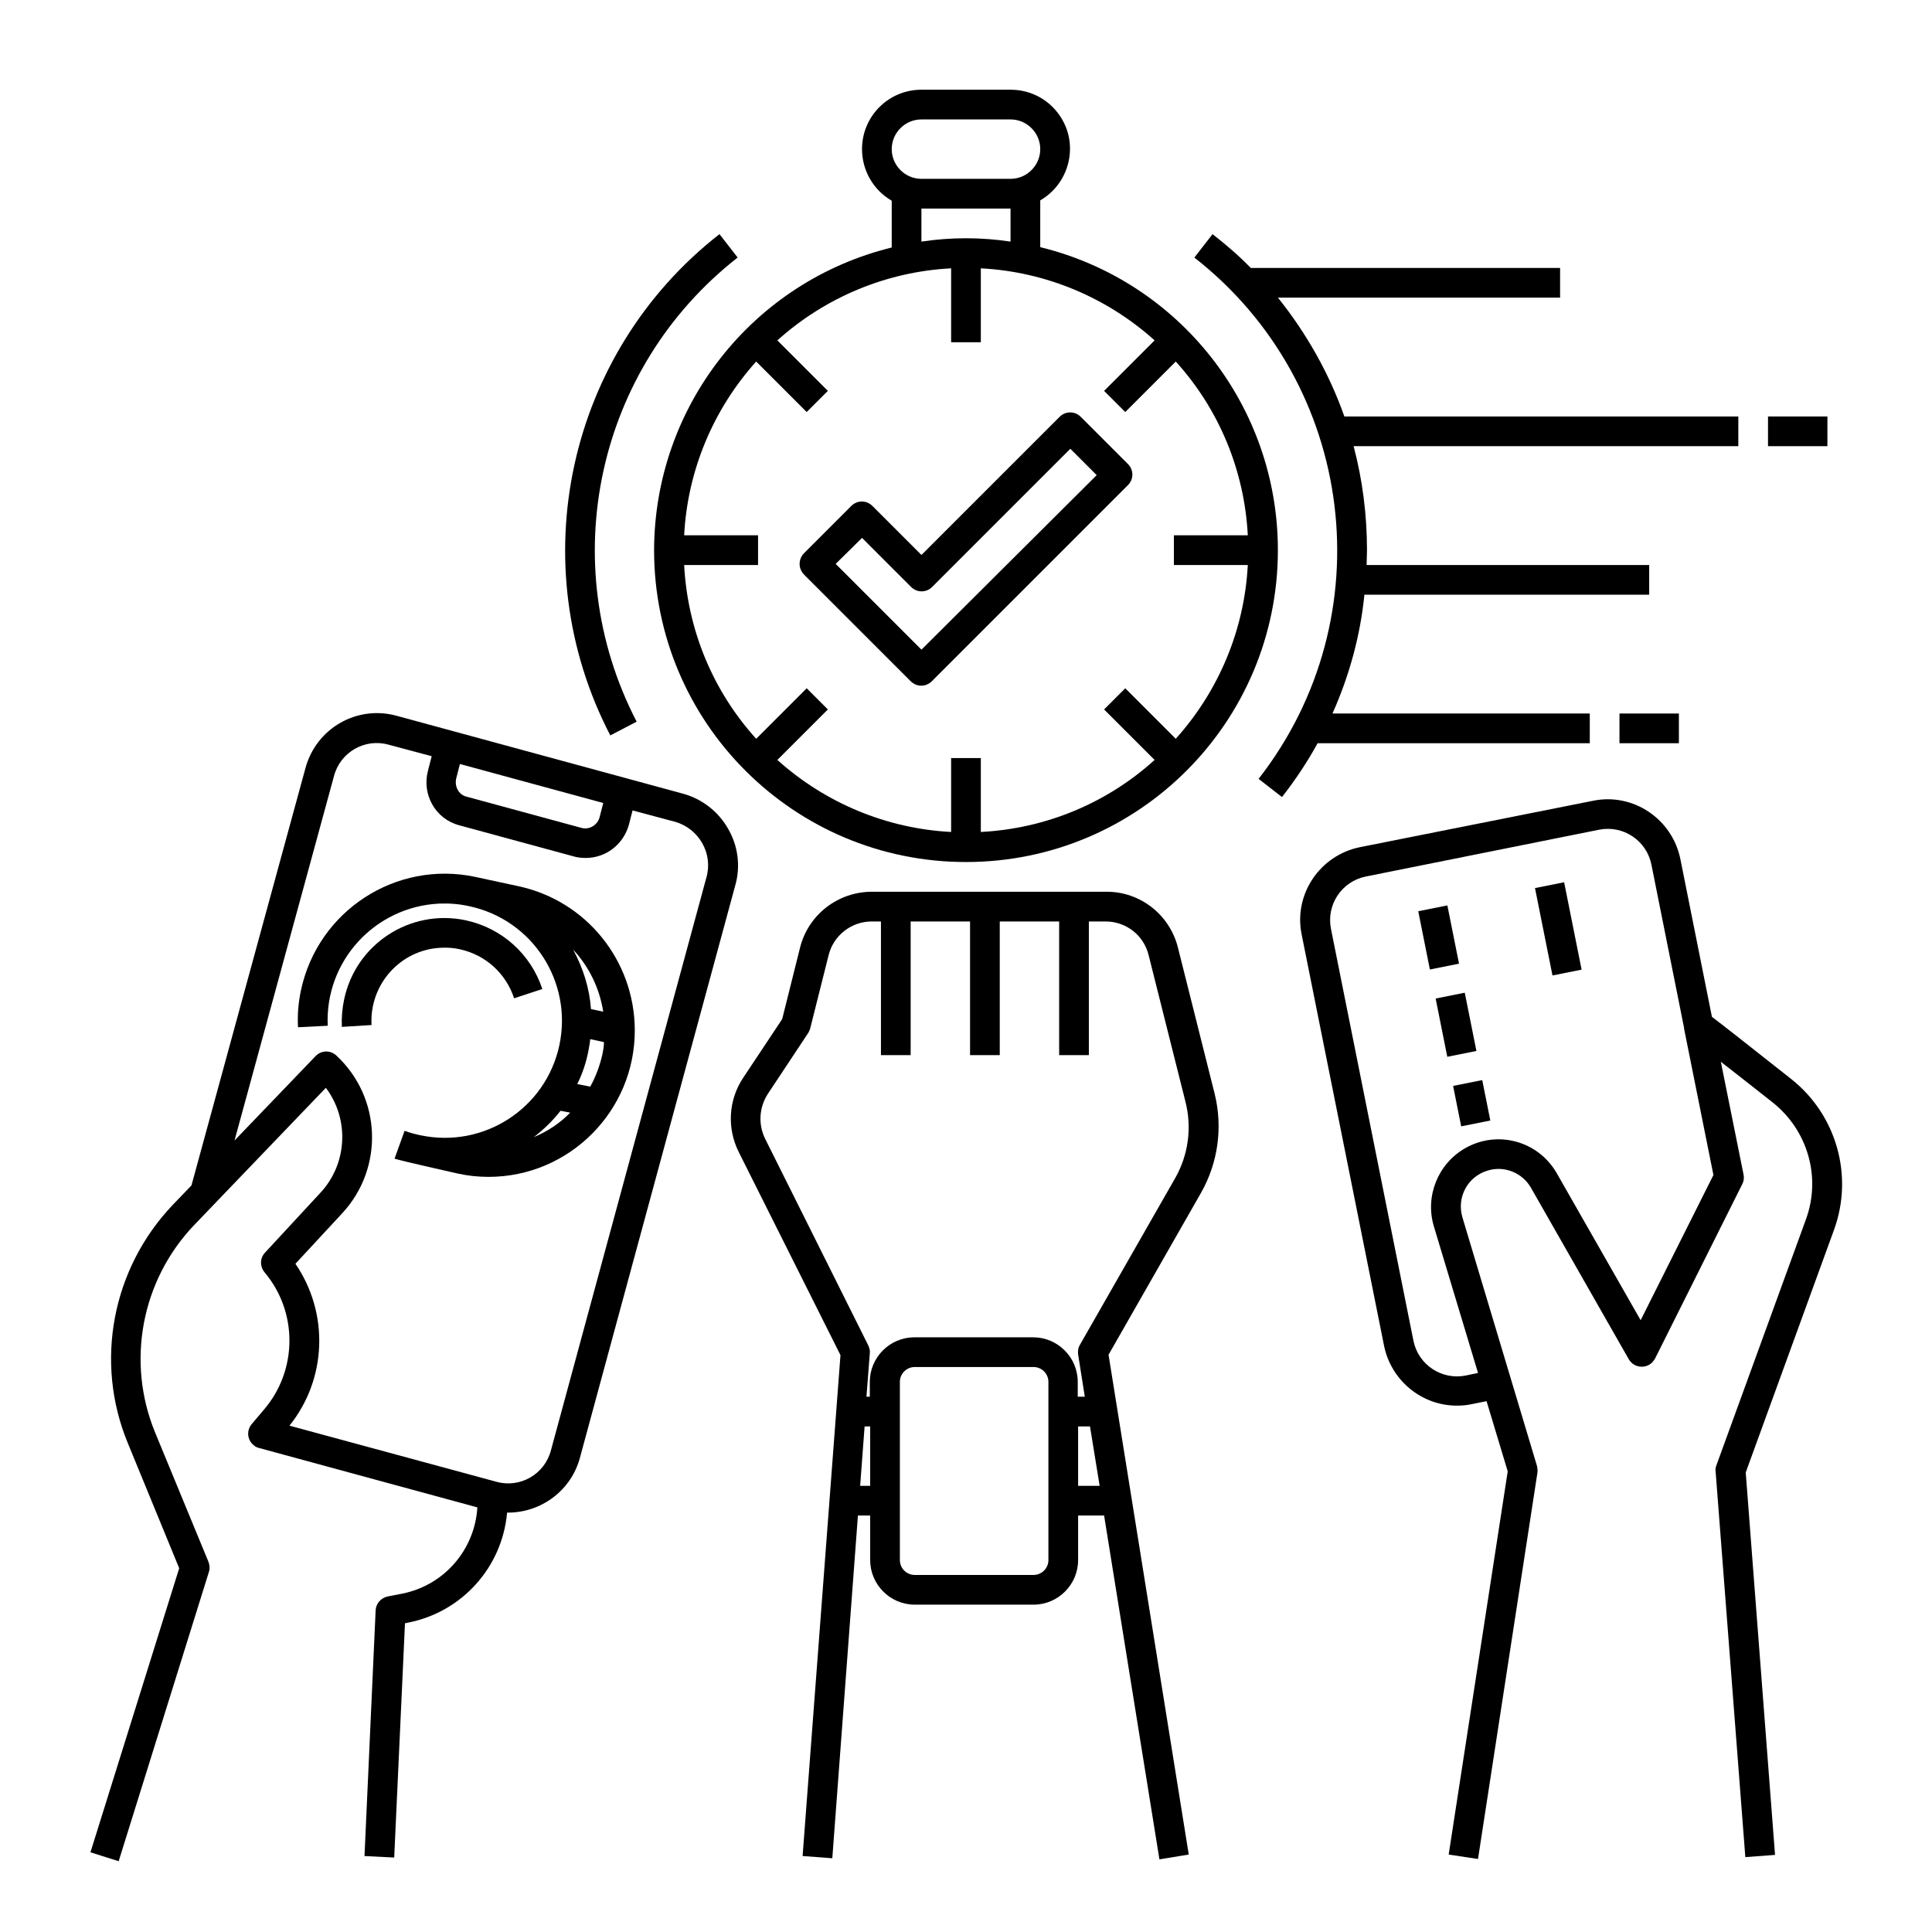
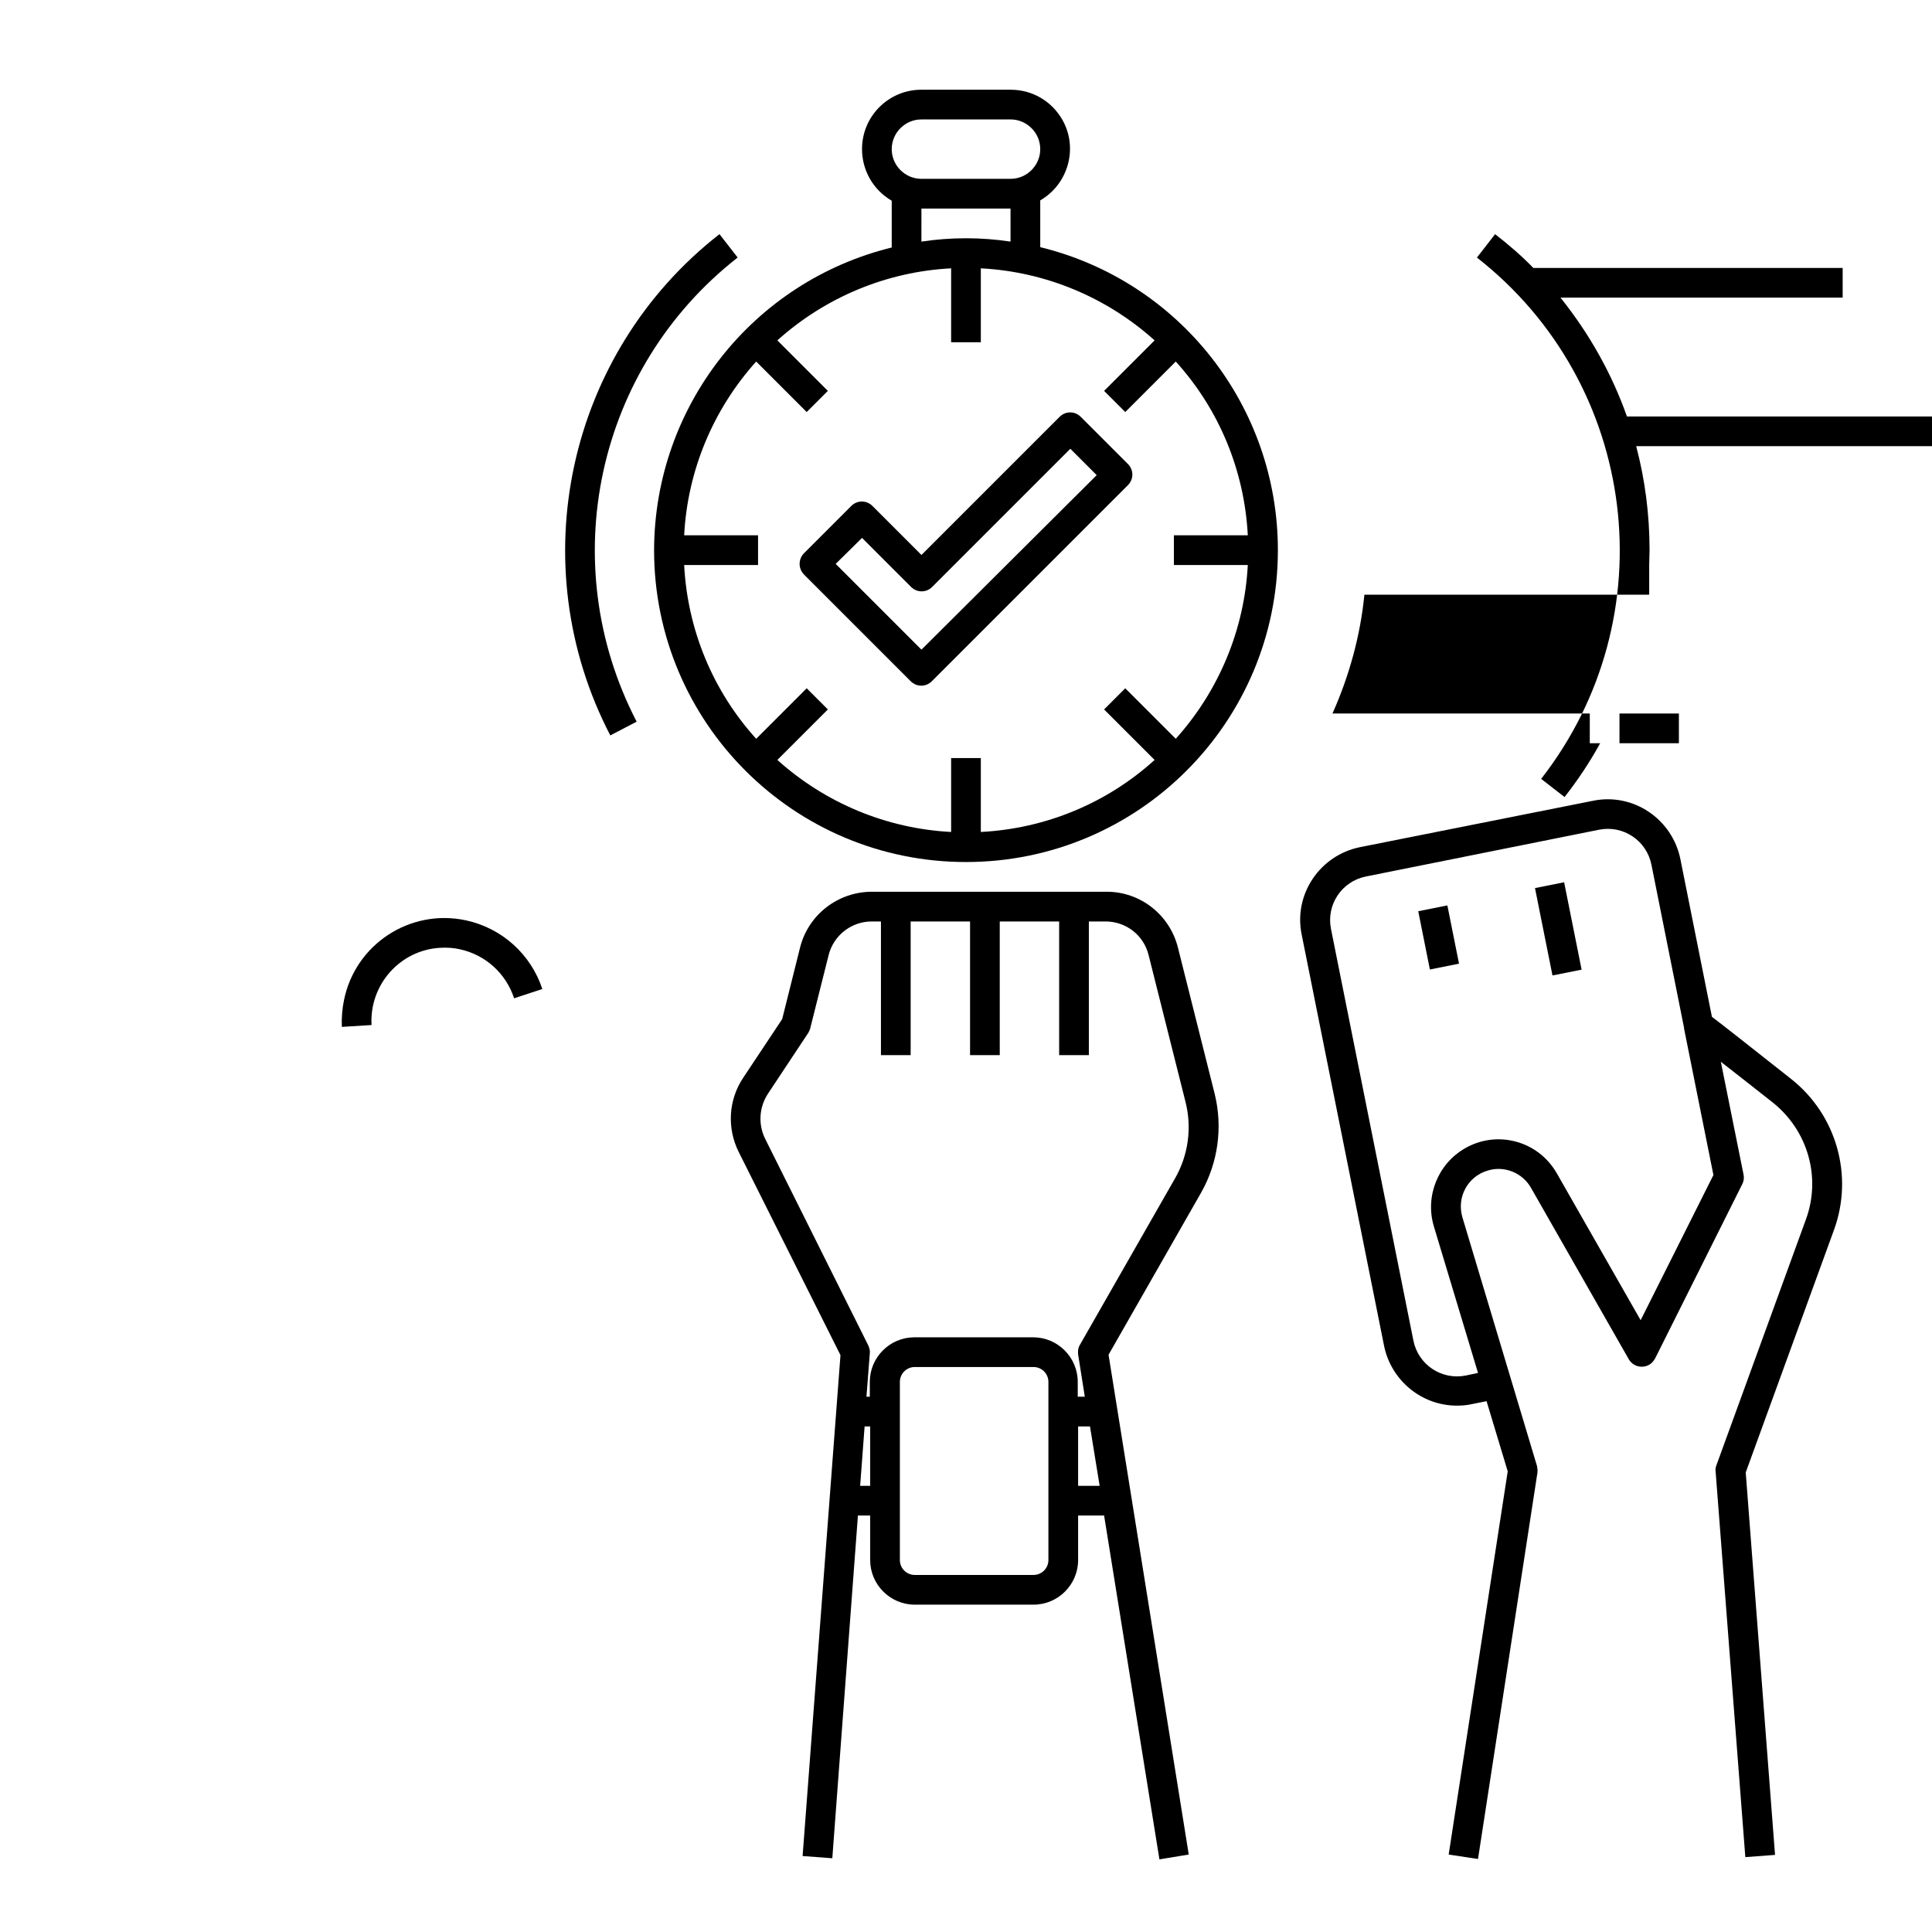
<svg xmlns="http://www.w3.org/2000/svg" fill="#000000" width="800px" height="800px" version="1.1" viewBox="144 144 512 512">
  <g>
-     <path d="m336.93 363.59c-2.559-4.527-6.887-7.871-11.906-9.25l-75.965-20.664c-10.527-2.856-21.254 3.344-24.109 13.875l-30.211 110.6-4.922 5.117c-16.137 16.926-20.859 41.723-11.906 63.27l13.578 33.062-23.52 75.277 7.477 2.363 23.91-76.652c0.297-0.887 0.195-1.871-0.098-2.656l-14.168-34.34c-7.676-18.695-3.641-40.246 10.332-54.906l34.934-36.406c6.297 8.363 5.707 20.172-1.477 27.848l-14.66 15.844c-1.379 1.477-1.379 3.641-0.098 5.215 8.855 10.527 8.758 25.977-0.195 36.406l-3.246 3.836c-1.379 1.672-1.18 4.133 0.492 5.512 0.395 0.395 0.984 0.688 1.477 0.789l57.859 15.742c-0.688 11.219-8.758 20.566-19.777 22.828l-4.035 0.789c-1.77 0.395-3.051 1.871-3.148 3.641l-2.953 65.141 7.871 0.395 2.856-62.09 0.984-0.195c14.168-2.856 24.797-14.66 26.074-29.125 8.953 0.098 16.926-5.805 19.285-14.465l41.23-151.93c1.379-4.934 0.691-10.344-1.965-14.871zm-72.031-13.285 0.984-3.836 37.984 10.332-0.984 3.836c-0.59 2.066-2.754 3.344-4.82 2.754l-30.406-8.266c-2.07-0.488-3.25-2.652-2.758-4.82zm66.32 26.176-41.23 151.93c-1.672 6.297-8.168 10.035-14.465 8.266l-54.809-14.859c9.938-12.398 10.527-29.816 1.574-42.902l12.402-13.383c11.121-12.004 10.43-30.699-1.574-41.82-1.574-1.477-4.035-1.379-5.512 0.195l-21.453 22.34 26.371-96.629c1.672-6.297 8.168-10.035 14.465-8.266l11.414 3.051-0.984 3.836c-1.672 6.297 1.969 12.793 8.266 14.465l30.406 8.266c0.984 0.297 2.066 0.395 3.148 0.395 5.312 0 9.938-3.543 11.414-8.758l0.984-3.836 11.414 3.051c6.203 1.867 9.941 8.363 8.168 14.66z" />
    <path d="m456.18 395.18c-2.164-8.758-10.035-14.957-19.09-14.859h-61.992c-9.055 0-16.926 6.102-19.09 14.859l-4.723 18.895-10.332 15.547c-3.938 5.902-4.328 13.383-1.18 19.68l26.961 53.824-10.035 132.74 7.871 0.59 6.789-90.824h3.246v11.809c0 6.496 5.312 11.809 11.809 11.809h31.488c6.496 0 11.809-5.312 11.809-11.809v-11.809h6.887l14.66 91.117 7.773-1.277-21.254-132.45 24.5-42.902c4.527-7.969 5.805-17.32 3.641-26.176zm-81.574 142.58h-2.656l1.18-15.742h1.477zm47.234 19.68c0 2.164-1.77 3.938-3.938 3.938h-31.488c-2.164 0-3.938-1.77-3.938-3.938v-47.23c0-2.164 1.77-3.938 3.938-3.938h31.488c2.164 0 3.938 1.77 3.938 3.938zm7.871-19.68v-15.742h3.148l2.559 15.742zm25.684-81.473-25.191 44.082c-0.492 0.789-0.59 1.672-0.492 2.559l1.773 11.219h-1.871v-3.938c0-6.496-5.312-11.809-11.809-11.809h-31.488c-6.496 0-11.809 5.312-11.809 11.809v3.938h-0.887l0.887-11.512c0.098-0.688-0.098-1.379-0.395-2.066l-27.355-54.809c-1.871-3.836-1.574-8.266 0.688-11.809l10.629-16.039c0.297-0.395 0.395-0.789 0.59-1.18l4.922-19.582c1.277-5.215 6.004-8.953 11.414-8.953h2.461v35.426h7.871v-35.426h15.742v35.426h7.871v-35.426h15.742v35.426h7.871v-35.426h4.43c5.41 0 10.137 3.641 11.414 8.953l9.742 38.77c1.777 6.883 0.793 14.168-2.75 20.367z" />
    <path d="m618.64 429.91c-13.676-10.824-18.992-14.957-20.961-16.434l-8.363-41.82c-2.164-10.629-12.496-17.613-23.125-15.449l-61.793 12.301c-10.629 2.164-17.613 12.496-15.449 23.125l21.844 109.03c1.871 9.152 9.938 15.844 19.285 15.844 1.277 0 2.656-0.098 3.938-0.395l3.938-0.789 5.609 18.598-15.648 101.55 7.773 1.18 15.742-102.34c0.098-0.59 0-1.18-0.098-1.77l-19.777-65.93c-1.574-5.312 1.379-10.824 6.691-12.398 4.43-1.379 9.25 0.59 11.512 4.625l25.879 45.363c1.082 1.871 3.445 2.559 5.41 1.477 0.688-0.395 1.18-0.984 1.574-1.672l23.125-46.25c0.395-0.789 0.492-1.672 0.297-2.559l-6.004-29.816c4.035 3.148 8.953 6.988 13.676 10.727 9.348 7.379 12.988 19.875 8.855 31.094l-23.715 65.141c-0.195 0.492-0.297 1.082-0.195 1.672l7.871 102.14 7.871-0.59-7.766-101.35 23.418-64.355c5.215-14.363 0.59-30.5-11.414-39.945zm-39.852 63.957-22.238-38.965c-4.922-8.562-15.742-11.512-24.305-6.594-7.184 4.133-10.629 12.695-8.266 20.664l11.711 38.867-3.246 0.688c-6.394 1.277-12.594-2.856-13.875-9.25l-21.848-109.12c-1.277-6.394 2.856-12.594 9.25-13.875l61.797-12.398c6.394-1.277 12.594 2.856 13.875 9.25l8.66 43.297v0.195l7.773 38.77z" />
    <path d="m550.79 379.35 7.719-1.543 4.633 23.156-7.719 1.543z" />
-     <path d="m529.09 431.78 7.719-1.543 2.141 10.711-7.719 1.543z" />
    <path d="m519.85 385.49 7.719-1.543 3.086 15.438-7.719 1.543z" />
-     <path d="m524.46 408.62 7.719-1.543 3.086 15.438-7.719 1.543z" />
    <path d="m317.34 289.79c0 45.656 37 82.656 82.656 82.656s82.656-37 82.656-82.656c0-38.082-25.977-71.242-62.977-80.293v-12.398c7.477-4.328 10.137-13.973 5.805-21.453-2.856-4.922-7.969-7.871-13.676-7.871h-23.617c-8.66 0-15.742 6.988-15.742 15.742 0 5.609 2.953 10.824 7.871 13.676v12.398c-36.902 9.059-62.879 42.121-62.977 80.199zm70.848-114.14h23.617c4.328 0 7.871 3.543 7.871 7.871s-3.543 7.871-7.871 7.871h-23.617c-4.328 0-7.871-3.543-7.871-7.871s3.539-7.871 7.871-7.871zm23.613 23.617v8.758c-7.871-1.18-15.742-1.18-23.617 0l0.004-8.758zm-15.742 15.844v19.582h7.871v-19.582c17.121 0.887 33.359 7.676 46.051 19.09l-13.383 13.383 5.609 5.609 13.383-13.383c11.512 12.695 18.203 28.93 19.09 46.051h-19.582v7.871h19.582c-0.887 17.121-7.676 33.359-19.09 46.051l-13.383-13.383-5.609 5.609 13.383 13.383c-12.695 11.512-28.93 18.203-46.051 19.09v-19.582h-7.871v19.582c-17.121-0.887-33.359-7.676-46.051-19.09l13.383-13.383-5.609-5.609-13.383 13.383c-11.512-12.695-18.203-28.93-19.09-46.051h19.582v-7.871h-19.582c0.887-17.121 7.676-33.359 19.09-46.051l13.383 13.383 5.609-5.609-13.383-13.383c12.691-11.414 28.93-18.207 46.051-19.09z" />
-     <path d="m565.31 340.96v-7.871h-68.191c4.43-9.938 7.379-20.566 8.461-31.488h75.473v-7.871h-74.883c0-1.277 0.098-2.656 0.098-3.938 0-9.348-1.18-18.598-3.543-27.551h101.95v-7.871h-104.4c-4.035-11.414-10.035-22.043-17.613-31.488h74.781v-7.871h-81.969c-3.148-3.246-6.594-6.199-10.137-8.953l-4.82 6.199c42.805 33.457 50.48 95.25 17.023 138.15l6.199 4.82c3.543-4.527 6.691-9.25 9.445-14.27z" />
-     <path d="m612.54 254.37h15.742v7.871h-15.742z" />
+     <path d="m565.31 340.96v-7.871h-68.191c4.43-9.938 7.379-20.566 8.461-31.488h75.473v-7.871c0-1.277 0.098-2.656 0.098-3.938 0-9.348-1.18-18.598-3.543-27.551h101.95v-7.871h-104.4c-4.035-11.414-10.035-22.043-17.613-31.488h74.781v-7.871h-81.969c-3.148-3.246-6.594-6.199-10.137-8.953l-4.82 6.199c42.805 33.457 50.48 95.25 17.023 138.15l6.199 4.82c3.543-4.527 6.691-9.25 9.445-14.27z" />
    <path d="m573.18 333.09h15.742v7.871h-15.742z" />
    <path d="m312.72 335.25c-21.844-42.117-10.629-93.777 26.766-123l-4.82-6.199c-40.344 31.488-52.547 87.379-28.93 132.84z" />
    <path d="m357.1 296.29 28.242 28.242c1.574 1.574 4.035 1.574 5.609 0l51.957-51.957c1.574-1.574 1.574-4.035 0-5.609l-12.496-12.496c-1.574-1.574-4.035-1.574-5.609 0l-36.609 36.605-12.988-12.988c-1.574-1.574-4.035-1.574-5.609 0l-12.594 12.594c-1.477 1.574-1.477 4.035 0.098 5.609zm15.348-9.742 12.988 12.988c1.574 1.574 4.035 1.574 5.609 0l36.605-36.605 6.988 6.988-46.445 46.246-22.73-22.73z" />
-     <path d="m281.33 378.84-11.414-2.461c-20.961-4.43-41.625 8.953-46.148 30.012-0.688 3.246-0.984 6.496-0.789 9.84l7.871-0.395c-0.789-17.121 12.496-31.586 29.617-32.375 2.656-0.098 5.215 0.098 7.871 0.688 16.727 3.543 27.453 19.977 23.91 36.801-3.543 16.727-19.977 27.453-36.801 23.91-1.477-0.297-2.856-0.688-4.231-1.18l-2.656 7.379c1.77 0.59 16.727 3.938 16.727 3.938 2.656 0.59 5.41 0.887 8.168 0.887 21.453 0 38.867-17.516 38.77-38.965-0.094-18.398-12.887-34.242-30.895-38.078zm4.133 66.516c2.656-2.066 5.019-4.328 7.086-6.988l2.559 0.492c-2.758 2.856-6.102 5.023-9.645 6.496zm18.203-22.039c-0.688 3.051-1.77 6.004-3.246 8.66l-3.445-0.688c1.379-2.754 2.363-5.707 2.953-8.758 0.195-1.082 0.395-2.066 0.492-3.148l3.641 0.789c0 1.078-0.195 2.16-0.395 3.144zm-3.051-11.906c-0.395-5.512-2.066-10.824-4.723-15.742 4.231 4.527 6.988 10.234 7.969 16.434z" />
    <path d="m265.88 395.57c6.789 1.477 12.203 6.394 14.367 12.988l7.477-2.461c-3.051-9.25-10.727-16.137-20.27-18.203-14.762-3.148-29.227 6.297-32.273 21.059-0.492 2.363-0.688 4.723-0.59 7.184l7.871-0.492c-0.59-10.727 7.578-19.875 18.203-20.469 1.871-0.098 3.543 0 5.215 0.395z" />
  </g>
</svg>